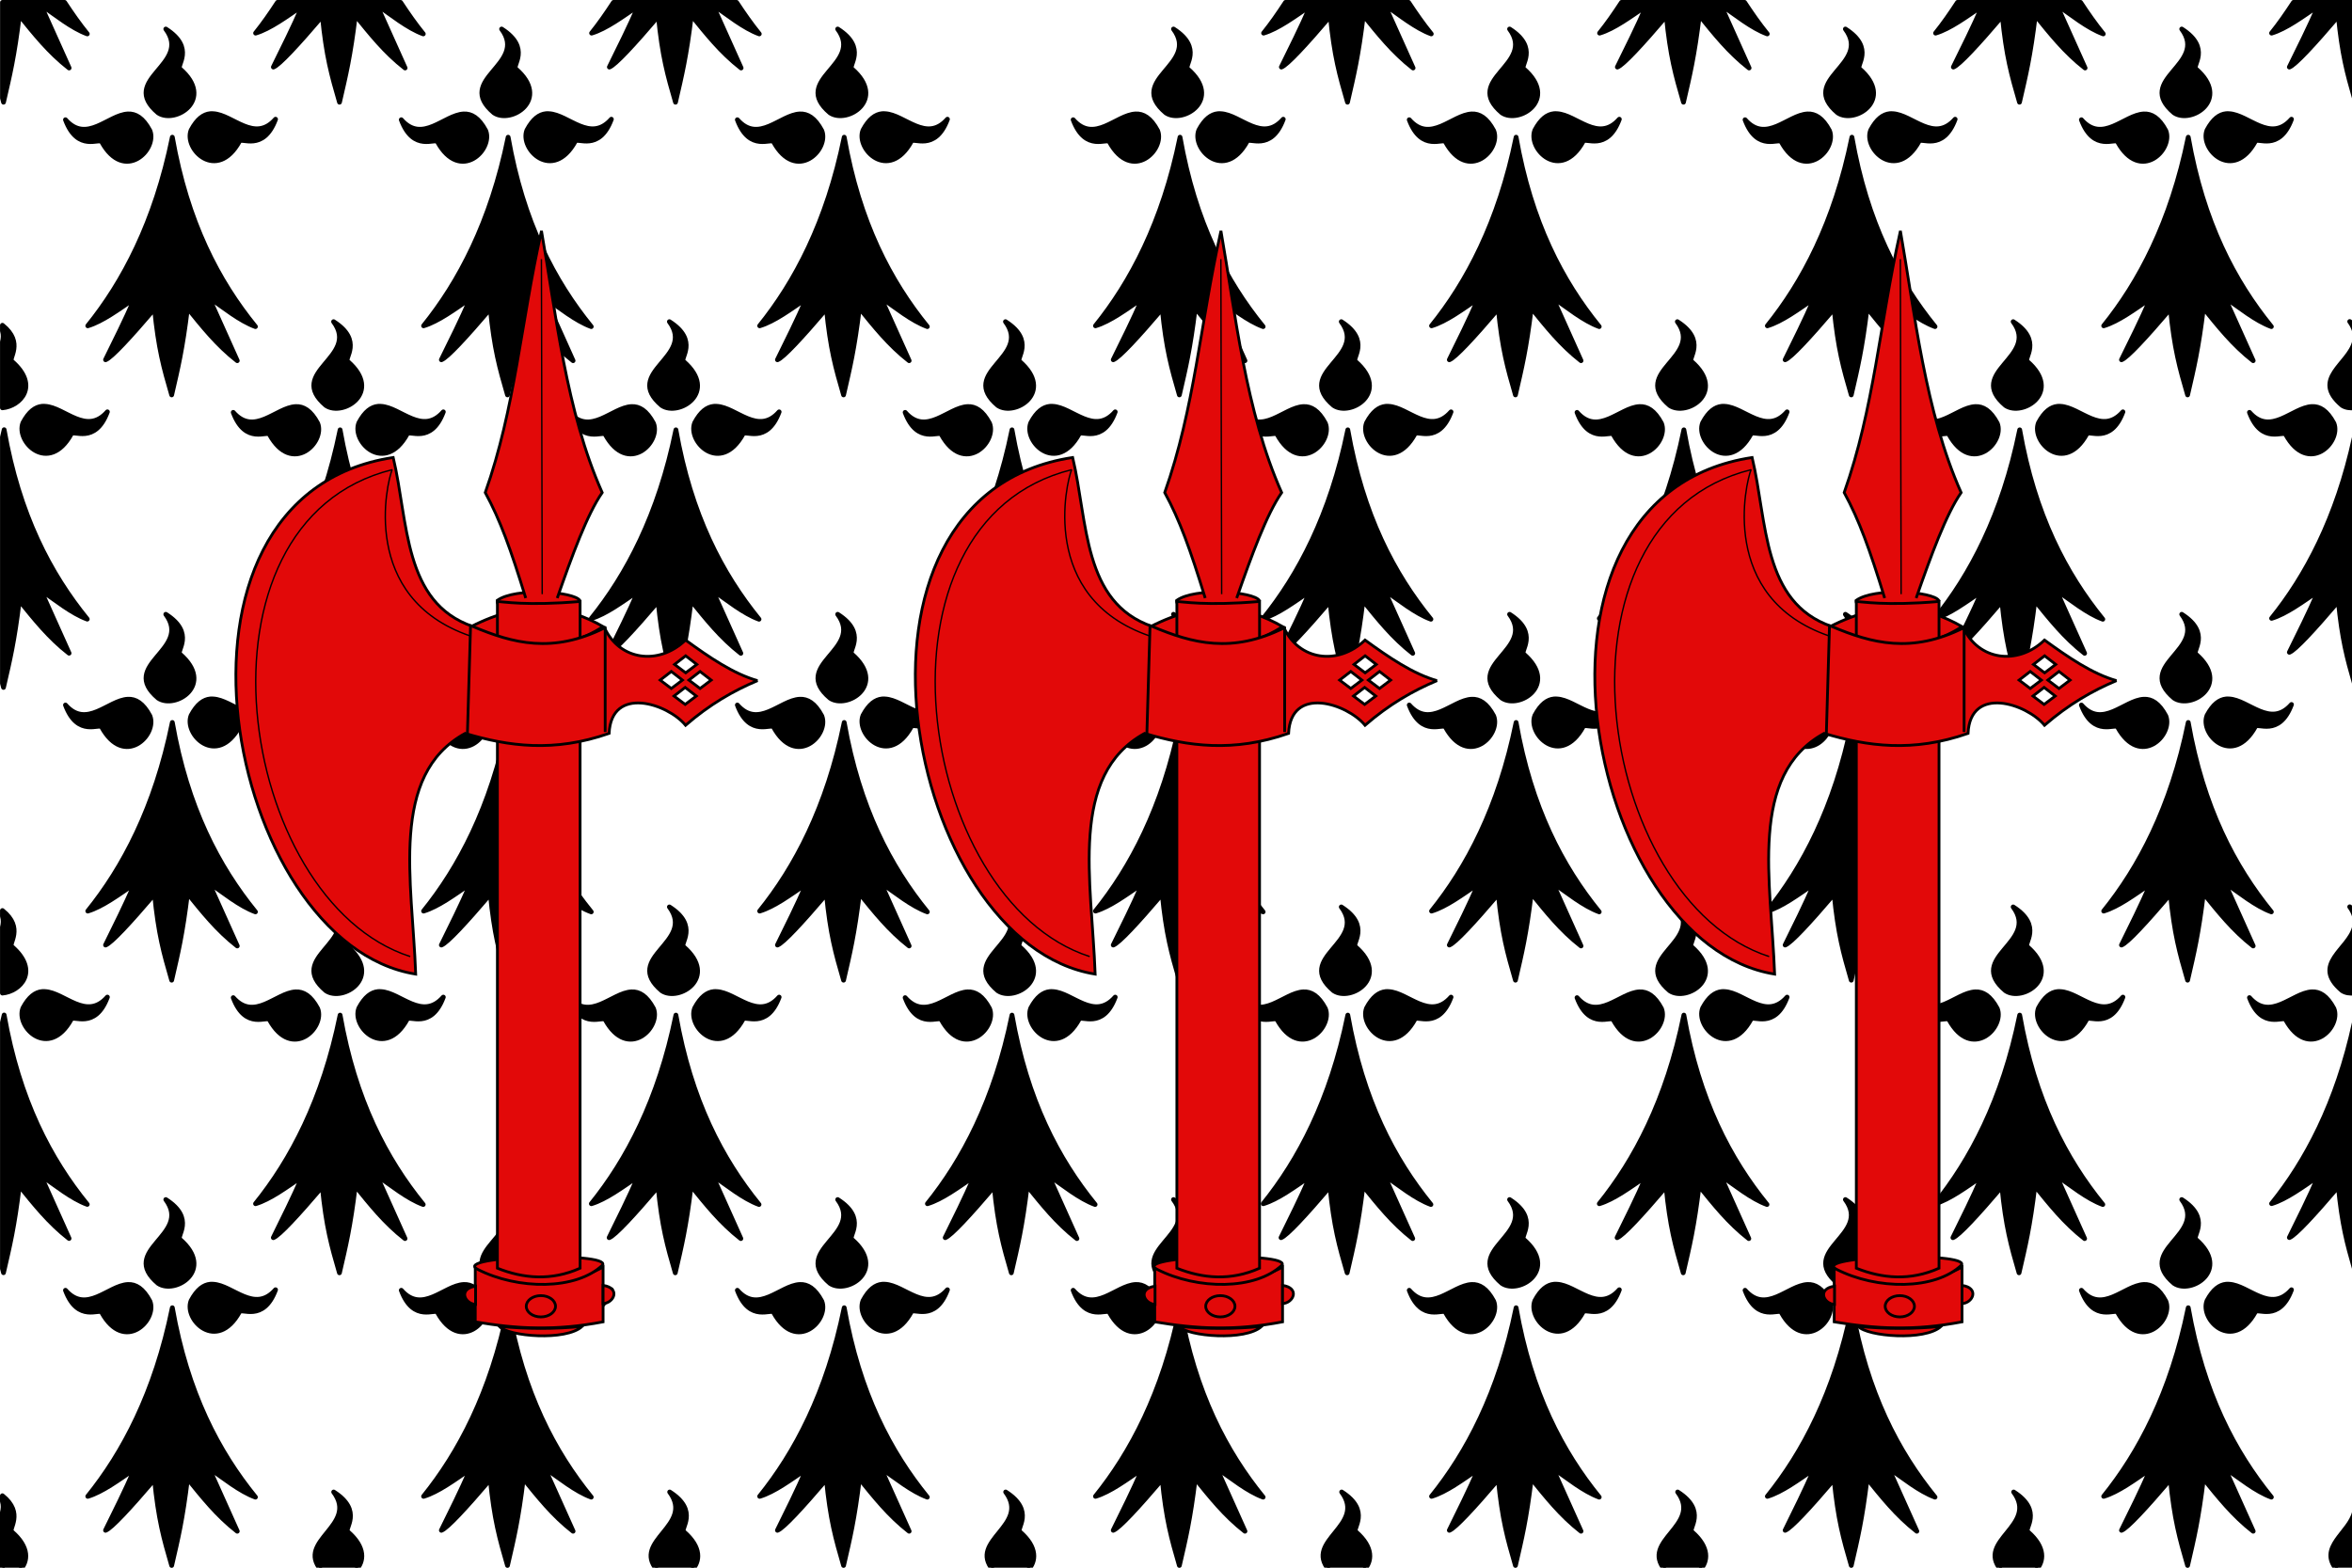
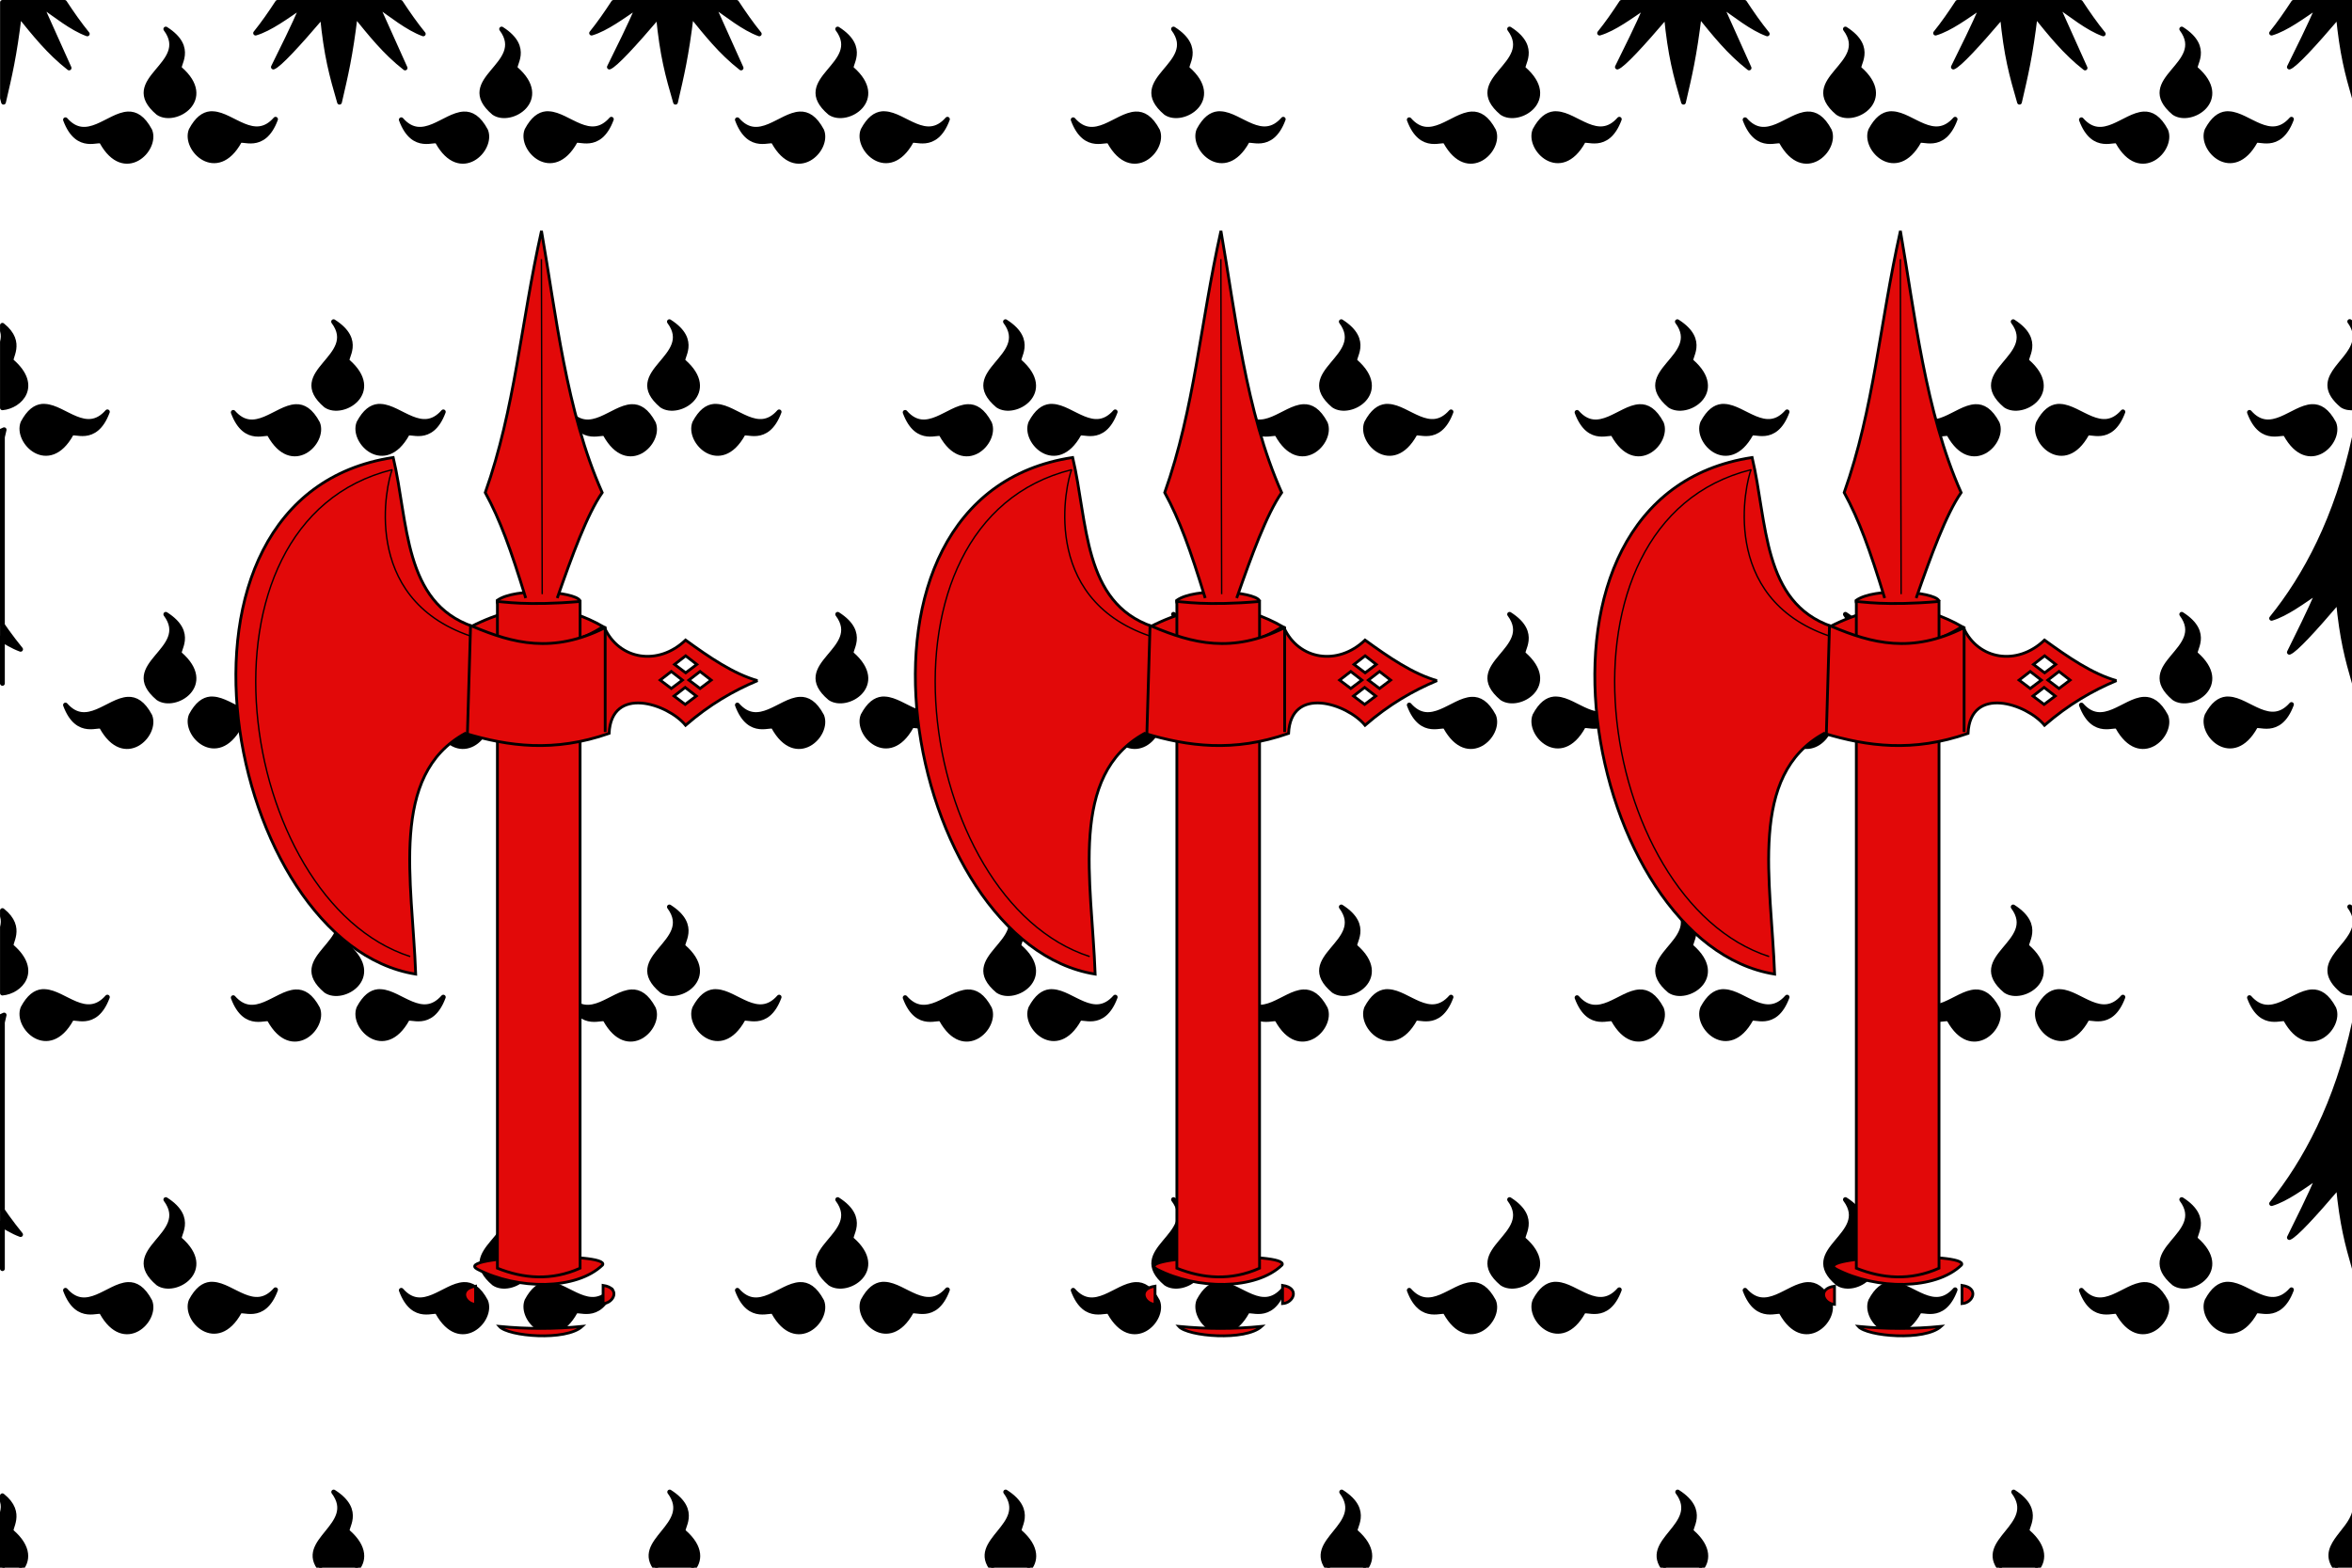
<svg xmlns="http://www.w3.org/2000/svg" xmlns:xlink="http://www.w3.org/1999/xlink" width="900" height="600" version="1.1">
  <rect width="900" height="600" fill="#fff" />
  <rect x="303.24" y="1647.4" width="0" height="55.585" fill="#f00" stroke-width="6.559" />
  <g fill-rule="evenodd" stroke="#000" stroke-linecap="round" stroke-linejoin="round" stroke-width="1.824">
    <path d="m900.91 578.83c-1.907 7.867-14.085 13.333-6.613 22.084h6.613z" />
    <path d="m0.912 572.46v2.178c0.449 1.495 0.319 2.862 0 4.186v22.096h6.705c3.124-3.276 3.78-8.65-3.076-14.621-1.621-0.935 4.869-7.058-3.629-13.838z" />
    <path d="m877.62 0.912c-2.733 4.184-5.519 8.2-8.395 11.758 5.568-1.655 11.891-6.363 17.943-10.478-3.701 8.539-7.438 15.938-11.139 23.473 2.21-0.811 9.226-8.385 18.75-19.543 1.415 14.533 3.387 21.885 6.149 31.455v-36.664z" />
-     <path d="m491.91 0.912c-2.732 4.184-5.519 8.2-8.395 11.758 5.568-1.655 11.891-6.363 17.943-10.478-3.701 8.539-7.438 15.938-11.139 23.473 2.21-0.811 9.226-8.385 18.75-19.543 1.493 15.339 3.537 22.593 6.553 32.994 2.401-10.384 4.143-17.516 6.049-33.297 5.742 7.057 11.284 14.146 19.053 20.199l-10.889-24.228c5.632 3.9 11.872 9.005 17.844 11.182-3.031-3.724-5.893-7.817-8.68-12.059z" />
    <path d="m0.942 0.912v36.664c0.153 0.531 0.246 0.993 0.404 1.539 2.401-10.384 4.141-17.516 6.047-33.297 5.742 7.057 11.284 14.146 19.053 20.199l-10.887-24.228c5.632 3.9 11.87 9.005 17.842 11.182-3.031-3.724-5.893-7.817-8.68-12.059z" />
  </g>
  <g id="h">
    <g fill-rule="evenodd" stroke="#000" stroke-linecap="round" stroke-linejoin="round" stroke-width="1.824">
      <path d="m900.93 167.29c-6.745 31.038-18.709 53.286-31.703 69.365 5.568-1.655 11.891-6.364 17.943-10.479-3.701 8.539-7.438 15.938-11.139 23.473 2.21-0.811 9.226-8.385 18.75-19.543 1.415 14.533 3.387 21.885 6.149 31.455z" />
-       <path d="m1.586 164.47c-0.198 0.975-0.448 1.861-0.656 2.818v94.272c0.153 0.531 0.246 0.993 0.404 1.539 2.401-10.384 4.141-17.516 6.047-33.297 5.742 7.057 11.284 14.146 19.053 20.199l-10.887-24.228c5.632 3.9 11.87 9.005 17.842 11.182-14.16-17.402-26.086-39.918-31.803-72.484z" />
+       <path d="m1.586 164.47c-0.198 0.975-0.448 1.861-0.656 2.818v94.272l-10.887-24.228c5.632 3.9 11.87 9.005 17.842 11.182-14.16-17.402-26.086-39.918-31.803-72.484z" />
      <path d="m884.65 155.6c-7.511 0.364-15.802 11.425-23.891 2.217 4.717 12.708 13.302 6.618 13.91 8.512 8.592 15.519 21.302 2.946 18.398-4.332-2.646-4.962-5.479-6.539-8.418-6.396z" />
      <path d="m16.096 155.5c-2.544 0.26-4.994 1.956-7.309 6.297-2.903 7.278 9.856 19.851 18.447 4.332 0.608-1.894 9.144 4.194 13.861-8.514-8.089 9.208-16.379-1.752-23.891-2.115-0.367-0.019-0.746-0.037-1.109 0z" />
      <path d="m900.93 130.86c-2.067 8.527-16.769 14.136-4.736 24.287 1.321 0.887 3.013 1.077 4.736 0.926z" />
      <path d="m0.926 124.49v2.178c0.449 1.495 0.319 2.862 0 4.186v25.225c6.81-0.599 14.34-8.423 3.629-17.75-1.621-0.935 4.869-7.058-3.629-13.838z" />
      <path d="m899.12 123.06c0.948 1.273 1.47 2.456 1.815 3.6v-2.176c-0.595-0.475-1.062-0.944-1.815-1.424z" />
    </g>
    <g id="i">
      <use transform="translate(771.4)" xlink:href="#d" />
      <g id="j">
        <g id="c">
          <g id="d">
-             <path d="m65.942 52.512c-6.614 32.563-18.964 55.608-32.359 72.183 5.568-1.655 11.891-6.362 17.944-10.477-3.701 8.539-7.438 15.939-11.139 23.473 2.21-0.811 9.226-8.386 18.75-19.544 1.493 15.339 3.536 22.593 6.553 32.994 2.401-10.384 4.143-17.515 6.048-33.296 5.742 7.057 11.284 14.146 19.052 20.199l-10.887-24.229c5.632 3.9 11.87 9.006 17.843 11.182-14.16-17.402-26.087-39.919-31.804-72.485z" fill-rule="evenodd" stroke="#000" stroke-linecap="round" stroke-linejoin="round" stroke-width="1.824" />
            <path d="m48.942 43.612c-7.511 0.364-15.803 11.424-23.891 2.216 4.717 12.708 13.304 6.619 13.911 8.513 8.592 15.519 21.3 2.946 18.397-4.332-2.646-4.962-5.478-6.54-8.417-6.397z" fill-rule="evenodd" stroke="#000" stroke-linecap="round" stroke-linejoin="round" stroke-width="1.824" />
            <path d="m80.442 43.512c-2.544 0.26-4.994 1.955-7.309 6.296-2.903 7.278 9.856 19.851 18.448 4.332 0.608-1.894 9.143 4.195 13.861-8.513-8.089 9.208-16.38-1.752-23.891-2.116-0.367-0.019-0.745-0.037-1.109 0z" fill-rule="evenodd" stroke="#000" stroke-linecap="round" stroke-linejoin="round" stroke-width="1.824" />
            <path d="m63.442 11.112c10.172 13.669-18.259 19.149-2.923 32.087 6.54 4.393 21.789-5.136 8.367-16.824-1.734-1 6.053-7.932-5.444-15.263z" fill-rule="evenodd" stroke="#000" stroke-linecap="round" stroke-linejoin="round" stroke-width="1.824" />
          </g>
          <use transform="translate(128.5)" xlink:href="#d" />
        </g>
        <use transform="translate(257.1)" xlink:href="#c" />
        <use transform="translate(514.2)" xlink:href="#c" />
      </g>
    </g>
    <use transform="translate(64.2,112)" xlink:href="#j" />
  </g>
  <use transform="translate(0,448)" xlink:href="#i" />
  <use transform="translate(0,224)" xlink:href="#h" />
  <g id="g">
    <path id="f" d="m106.2 0.912c-2.733 4.184-5.519 8.2-8.395 11.758 5.568-1.655 11.893-6.363 17.945-10.478-3.701 8.539-7.439 15.938-11.141 23.473 2.21-0.811 9.226-8.385 18.75-19.543 1.493 15.339 3.537 22.593 6.553 32.994 2.401-10.384 4.143-17.516 6.049-33.297 5.742 7.057 11.284 14.146 19.053 20.199l-10.887-24.228c5.632 3.9 11.87 9.005 17.842 11.182-3.031-3.724-5.893-7.817-8.68-12.059z" fill-rule="evenodd" stroke="#000" stroke-linecap="round" stroke-linejoin="round" stroke-width="1.824" />
    <use transform="translate(128.57)" xlink:href="#f" />
  </g>
  <g transform="translate(257.14)">
    <use transform="translate(257.14)" xlink:href="#g" />
  </g>
  <g id="b">
    <path id="e" d="m127.68 571.03c9.554 12.839-14.494 18.53-4.799 29.885h13.318c3.124-3.276 3.78-8.65-3.076-14.621-1.734-1 6.053-7.933-5.443-15.264z" fill-rule="evenodd" stroke="#000" stroke-linecap="round" stroke-linejoin="round" stroke-width="1.824" />
    <use transform="translate(128.57)" xlink:href="#e" />
  </g>
  <use transform="translate(514.28)" xlink:href="#b" />
  <use transform="translate(257.14)" xlink:href="#b" />
  <g id="a" transform="translate(-.365 -560.45)" stroke="#000">
    <g fill="#e20909" fill-rule="evenodd" stroke-width="1.064">
      <path d="m482.24 790.25c-2.152-3.413-24.616-5.085-31.643 0-0.482 6.003 25.497 10.451 31.643 0z" />
-       <path d="m491.14 1045.4v20.963c-18.405 3.49-32.795 2.7-48.913 0v-20.963c15.356 6.351 33.32 8.479 48.913 0z" />
      <path d="m490.94 1044.6c-10.016 9.667-32.443 9.552-47.838 1.647-10.005-5.207 50.903-6.773 47.838-1.647z" />
      <path d="m491.14 800.25c-16.829 10.919-33.658 7.586-50.487 0 20.758-10.635 36.582-7.913 50.487 0z" />
      <path d="m482.34 790.65c-20.386 1.758-29.921 0.019-31.643 0v255.18c9.903 3.953 20.596 4.927 31.643 0z" />
      <path d="m550.24 820.95c-9.179-2.586-18.359-8.867-27.538-15.528-10.471 10.029-25.385 7.565-30.981-4.658-19.958 9.912-35.006 5.948-50.417-0.549-26.657-9.122-24.613-40.005-30.476-64.668-97.027 14.665-63.877 186.16 8.606 197.72-1.291-35.61-10.217-76.14 18.933-92.132 16.53 4.95 33.995 7.369 55.077 0 0.875-18.456 22.383-11.433 29.26-3.106 9.179-7.96 18.359-13.253 27.538-17.081z" />
      <path d="m483.14 1068.1c-10.566 1.051-21.132 1.019-31.698 0 3.353 3.847 25.487 5.705 31.698 0z" />
-       <path d="m461.74 1060.4c0 2.251 2.504 4.076 5.594 4.076 3.089 0 5.594-1.825 5.594-4.076 0-2.251-2.504-4.076-5.594-4.076-3.089 0-5.594 1.825-5.594 4.076z" />
      <path d="m491.14 1052.4c6.688 0.988 4.264 6.693 0 6.987z" />
      <path d="m442.34 1052.7c-6.688 0.988-4.264 6.693 0 6.987z" />
    </g>
    <g fill="#fff" fill-rule="evenodd" stroke-width="1.064">
      <path d="m522.74 811.45 4.26 3.294-4.26 3.211-4.26-3.211z" />
      <path d="m528.24 817.45 4.26 3.294-4.26 3.211-4.26-3.211z" />
      <path d="m517.24 817.45 4.26 3.294-4.26 3.211-4.26-3.211z" />
      <path d="m522.54 823.55 4.26 3.294-4.26 3.211-4.26-3.211z" />
    </g>
    <g fill="none">
      <path d="m417.34 926.55c-66.716-21.511-87.366-166.44-6.885-186.34" stroke-width=".532px" />
      <path d="m410.44 740.15c-2.015 4.855-12.592 49.051 29.764 63.665" stroke-width=".532px" />
      <path d="m491.94 800.25v40.373" stroke-width="1.064" />
      <path d="m440.44 799.45-1.217 41.724" stroke-width="1.064" />
    </g>
    <path d="m461.54 789.35c-5.737-18.664-9.753-29.852-15.49-40.373 11.474-32.401 13.482-64.129 21.514-100.16 5.45 31.056 9.379 69.099 23.235 100.16-5.737 8.252-11.474 23.978-17.211 40.373" fill="#e20909" fill-rule="evenodd" stroke-width="1.064" />
    <path d="m467.84 787.85-0.304-128.2" fill="none" stroke-width=".532px" />
  </g>
  <use transform="translate(260)" xlink:href="#a" />
  <use transform="translate(-260)" xlink:href="#a" />
</svg>